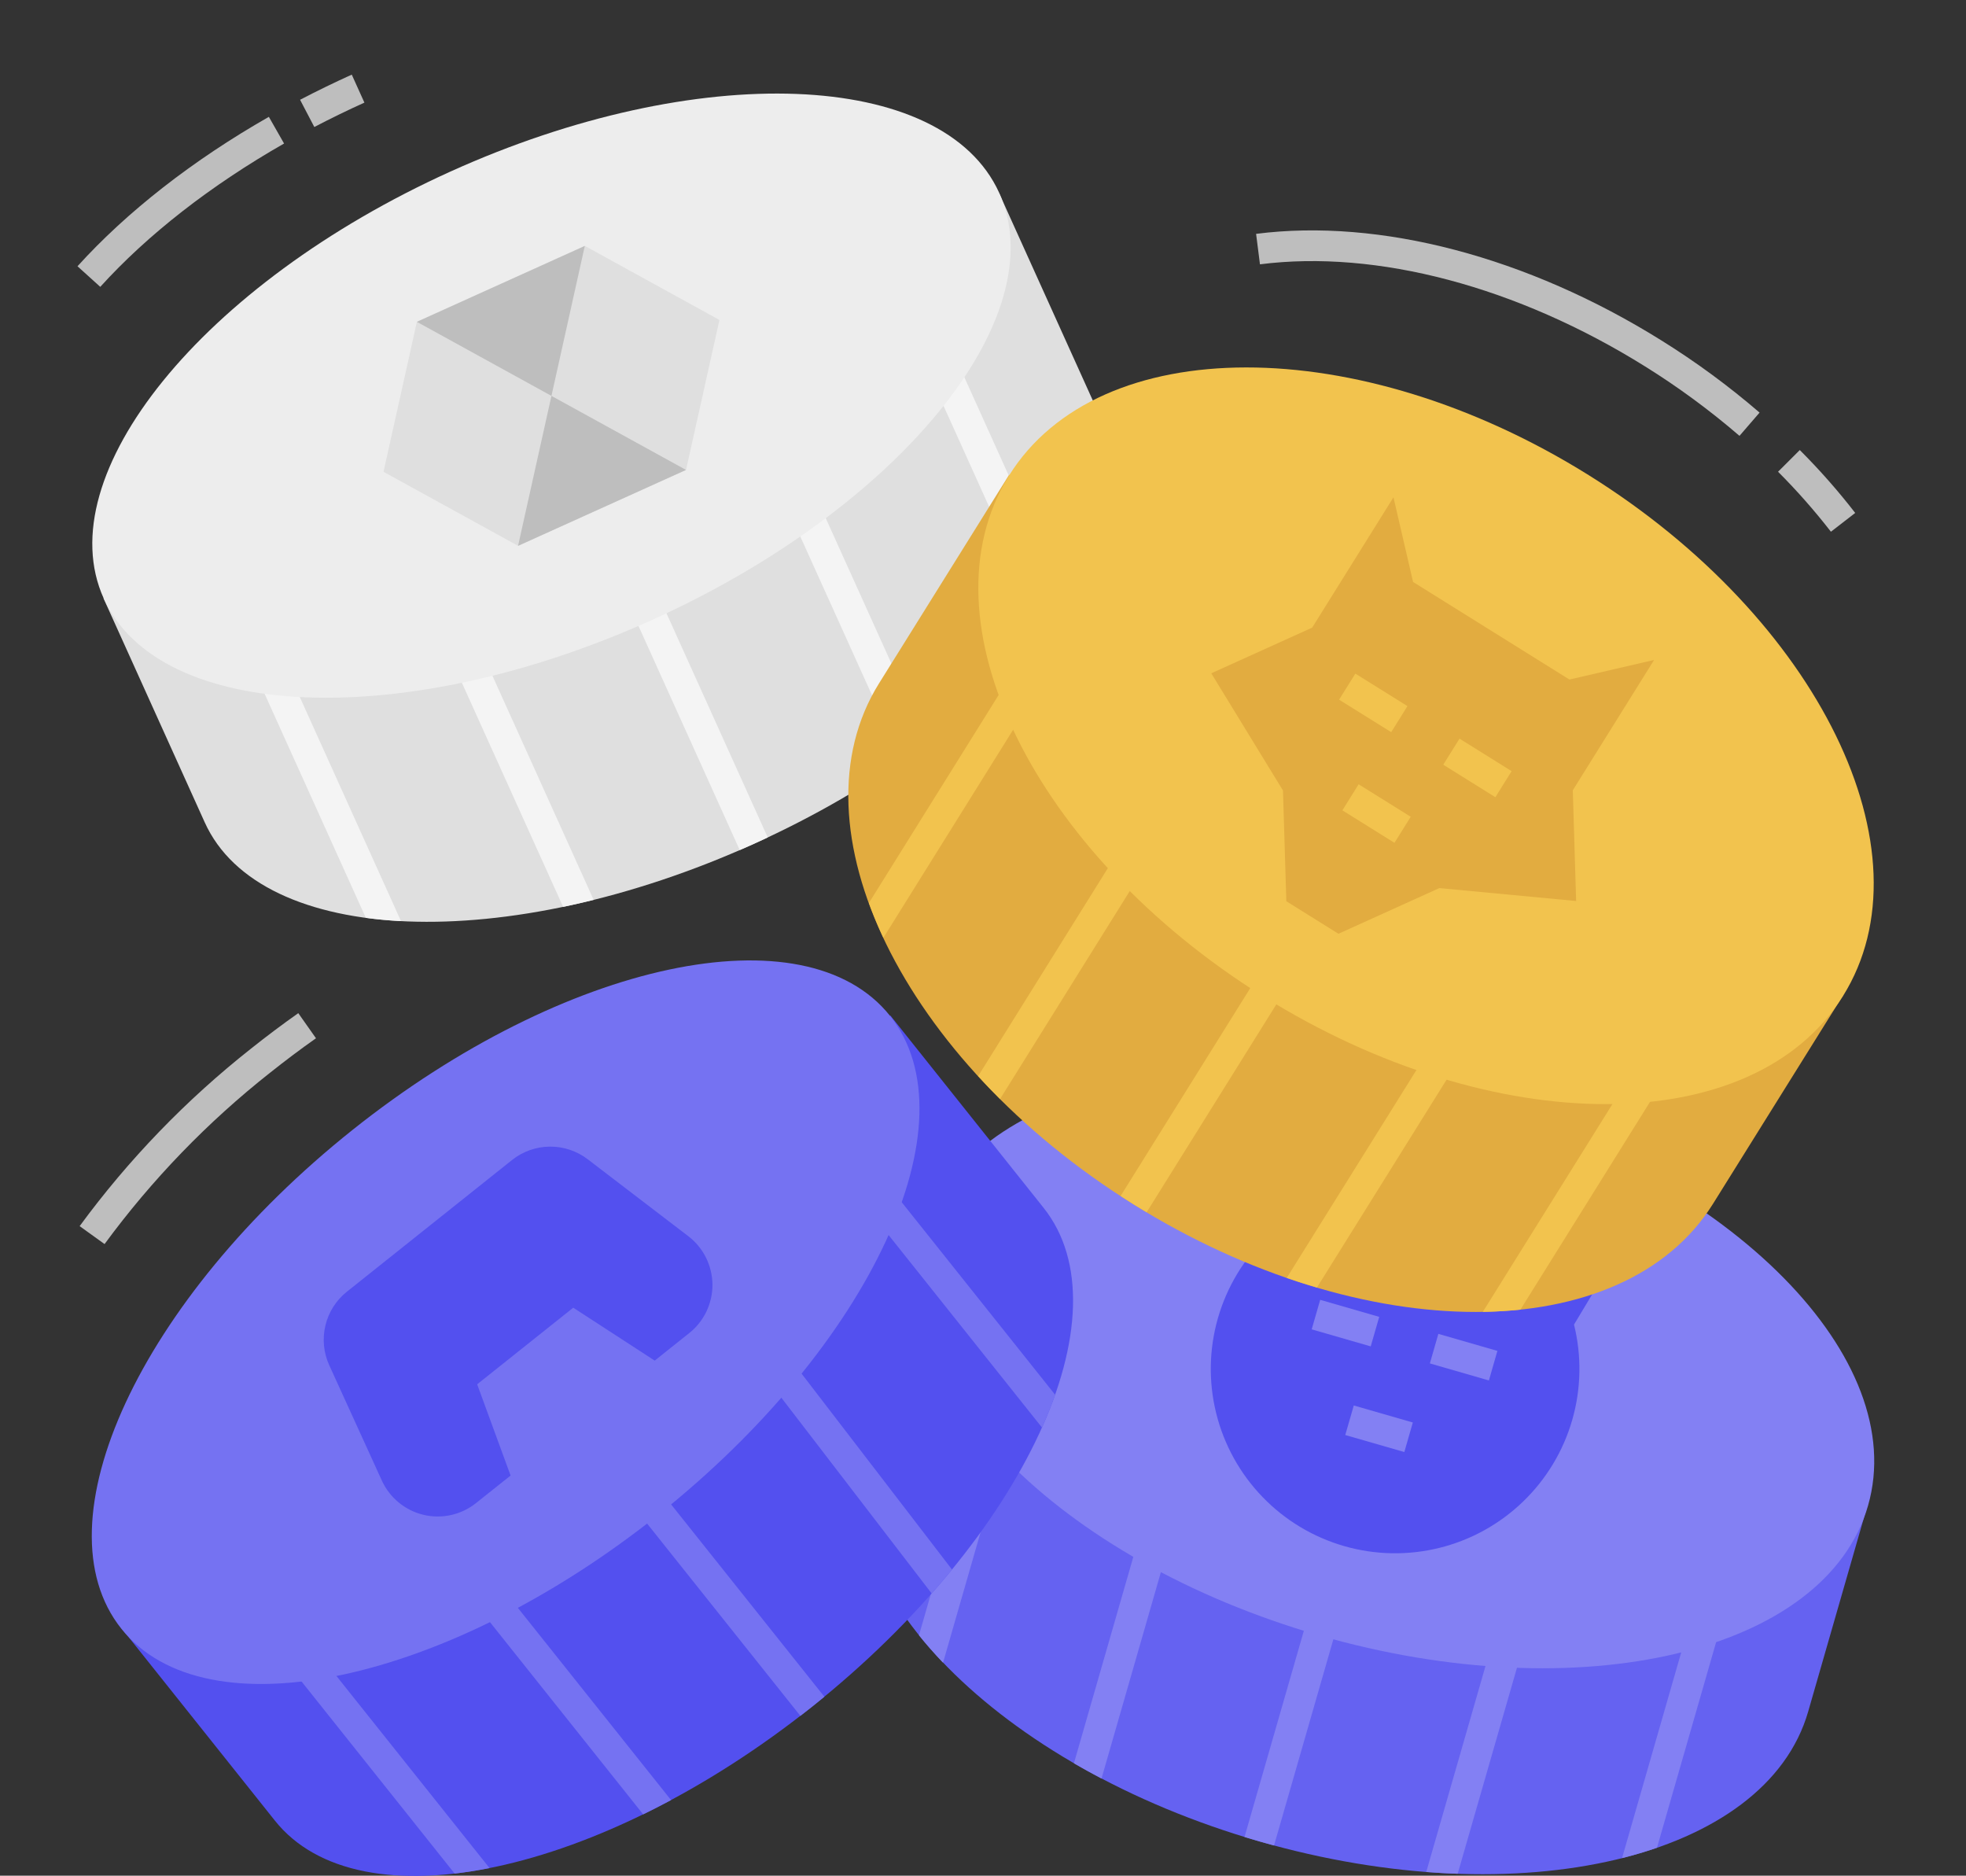
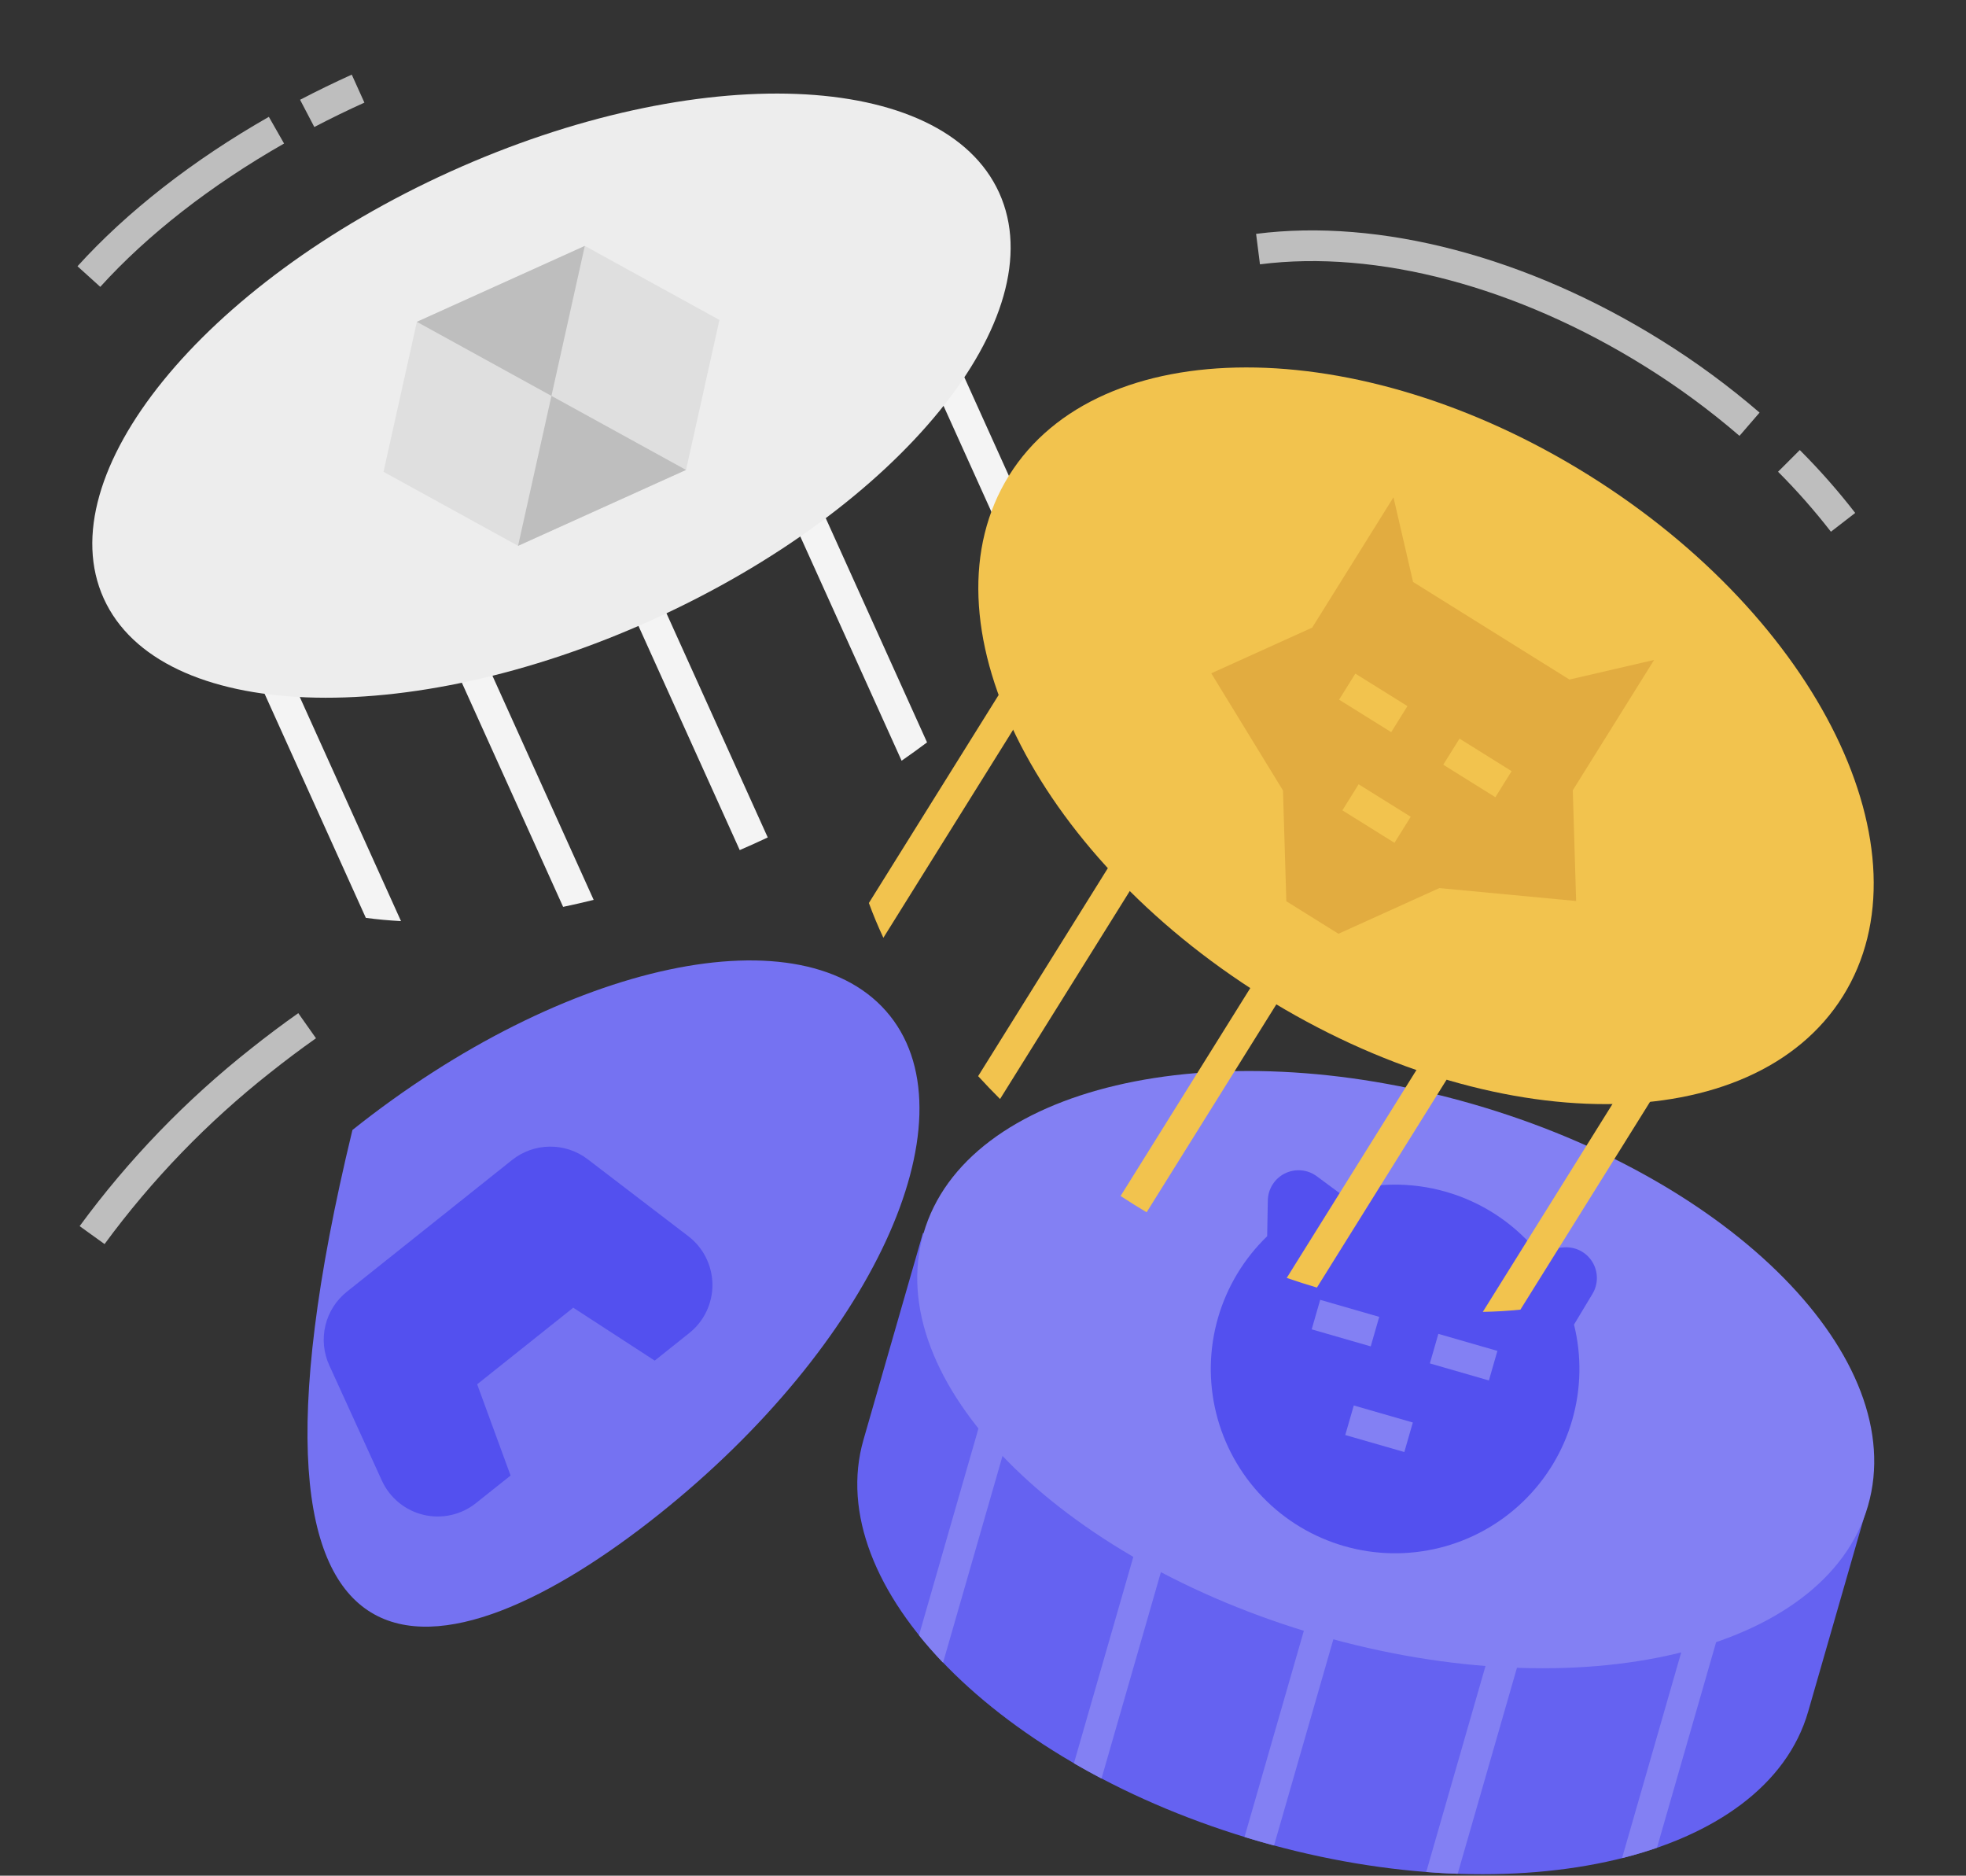
<svg xmlns="http://www.w3.org/2000/svg" width="65" height="62" viewBox="0 0 65 62" fill="none">
  <rect x="0" y="0" width="65" height="62" fill="#333333" stroke="none" />
  <path d="M30.515 40.756L28.549 47.588C27.153 52.439 33.013 58.384 41.638 60.866C50.262 63.348 58.386 61.427 59.782 56.575L61.748 49.743L30.515 40.756Z" fill="#6562F1" />
  <path d="M53.628 61.419C54.027 61.318 54.413 61.204 54.783 61.076L57.005 53.354L56.029 53.073L53.628 61.419ZM48.194 61.936L50.664 53.354L49.688 53.073L47.154 61.878C47.505 61.905 47.851 61.925 48.194 61.936ZM41.146 60.721C41.308 60.771 41.47 60.819 41.633 60.866C41.796 60.913 41.959 60.958 42.122 61.002L44.623 52.312L43.647 52.031L41.146 60.721ZM35.506 58.285C35.803 58.457 36.107 58.625 36.418 58.789L39.016 49.761L38.04 49.48L35.506 58.285ZM31.179 54.959L33.725 46.111L32.749 45.83L30.383 54.054C30.628 54.36 30.894 54.661 31.179 54.959Z" fill="#8380F3" />
  <path d="M61.76 49.773C63.158 44.923 57.301 38.975 48.678 36.49C40.054 34.004 31.93 35.921 30.532 40.772C29.134 45.622 34.991 51.57 43.614 54.056C52.238 56.541 60.362 54.624 61.76 49.773Z" fill="#8380F3" />
  <path d="M51.703 41.231L50.767 41.303C49.99 40.39 48.962 39.726 47.81 39.395C46.658 39.063 45.434 39.079 44.291 39.439L43.536 38.881C43.386 38.77 43.209 38.702 43.023 38.686C42.837 38.669 42.651 38.704 42.484 38.786C42.316 38.868 42.175 38.995 42.075 39.153C41.975 39.31 41.92 39.492 41.917 39.678L41.895 40.863C41.125 41.606 40.564 42.538 40.268 43.566C39.973 44.593 39.953 45.681 40.211 46.719C40.469 47.757 40.996 48.709 41.738 49.478C42.48 50.248 43.412 50.809 44.44 51.105C45.468 51.401 46.555 51.421 47.593 51.163C48.631 50.906 49.583 50.379 50.353 49.637C51.123 48.895 51.685 47.964 51.981 46.936C52.277 45.908 52.297 44.821 52.04 43.783L52.651 42.767C52.747 42.607 52.797 42.424 52.796 42.238C52.795 42.051 52.743 41.869 52.645 41.71C52.547 41.551 52.407 41.423 52.241 41.338C52.075 41.254 51.889 41.217 51.703 41.231Z" fill="#5350EF" />
  <path d="M43.367 43.941L43.648 42.965L45.6 43.528L45.319 44.504L43.367 43.941ZM47.274 45.067L47.555 44.09L49.507 44.653L49.226 45.63L47.274 45.067ZM44.477 47.434L44.759 46.457L46.711 47.02L46.43 47.996L44.477 47.434Z" fill="#8380F3" />
-   <path d="M36.384 13.798L33.038 6.395L3.422 19.777L6.768 27.181C8.615 31.271 16.743 31.59 24.922 27.894C33.1 24.199 38.232 17.888 36.384 13.798Z" fill="#DFDFDF" />
  <path d="M8.965 20.944L8.039 21.363L12.095 30.339C12.47 30.39 12.857 30.425 13.258 30.447L8.965 20.944ZM15.652 20.944L14.726 21.363L18.618 29.976C18.952 29.906 19.289 29.829 19.628 29.745L15.652 20.944ZM21.48 19.043L20.554 19.461L24.457 28.099C24.612 28.032 24.767 27.964 24.922 27.894C25.077 27.824 25.23 27.753 25.383 27.681L21.48 19.043ZM26.559 15.486L25.633 15.904L29.809 25.145C30.097 24.946 30.377 24.744 30.65 24.539L26.559 15.486ZM35.233 19.884L31.281 11.137L30.355 11.555L34.545 20.828C34.794 20.513 35.024 20.198 35.234 19.884H35.233Z" fill="#F4F4F4" />
-   <path d="M33.363 15.695L29.062 22.589C26.093 27.347 29.858 35.056 37.472 39.807C45.087 44.558 53.666 44.551 56.635 39.792L60.936 32.899L33.363 15.695Z" fill="#E2AC40" />
  <path d="M49.025 43.363C49.449 43.356 49.863 43.331 50.268 43.289L55.119 35.514L54.257 34.977L49.025 43.363ZM42.542 42.241C42.876 42.356 43.209 42.463 43.54 42.56L48.571 34.496L47.71 33.959L42.542 42.241ZM37.049 39.533C37.19 39.625 37.333 39.717 37.477 39.807C37.621 39.897 37.766 39.985 37.91 40.071L42.746 32.321L41.884 31.783L37.049 39.533ZM37.163 27.838L32.339 35.571C32.572 35.826 32.814 36.078 33.064 36.327L38.025 28.375L37.163 27.838ZM29.206 30.998L34.582 22.381L33.721 21.844L28.727 29.848C28.866 30.23 29.026 30.613 29.206 30.998Z" fill="#F2C34E" />
  <path d="M60.934 32.922C63.903 28.163 60.137 20.454 52.523 15.704C44.909 10.954 36.329 10.96 33.36 15.719C30.391 20.478 34.157 28.187 41.771 32.938C49.385 37.688 57.965 37.681 60.934 32.922Z" fill="#F2C34E" />
  <path d="M54.688 21.814L51.889 22.462L46.719 19.236L46.071 16.438L43.383 20.746L40.047 22.256L42.418 26.129L42.529 29.79L44.252 30.865L47.588 29.355L52.11 29.782L52 26.122L54.688 21.814Z" fill="#E2AC40" />
-   <path d="M34.502 39.922L29.438 33.568L4.023 53.826L9.088 60.179C11.885 63.688 19.841 61.998 26.859 56.404C33.877 50.81 37.299 43.431 34.502 39.922Z" fill="#5350EF" />
-   <path d="M34.886 46.104L28.939 38.643L28.145 39.276L34.451 47.188C34.615 46.822 34.76 46.46 34.886 46.104ZM31.476 51.881L25.614 44.249L24.809 44.867L30.803 52.672C31.035 52.41 31.26 52.146 31.476 51.881ZM21.158 48.435L20.364 49.068L26.462 56.718C26.596 56.615 26.729 56.51 26.862 56.405C26.995 56.299 27.126 56.192 27.256 56.085L21.158 48.435ZM15.781 51.465L14.987 52.098L21.264 59.973C21.57 59.823 21.878 59.666 22.187 59.501L15.781 51.465ZM16.185 61.748L9.786 53.721L8.992 54.354L15.031 61.93C15.406 61.887 15.791 61.826 16.185 61.748Z" fill="#7572F2" />
  <path d="M21.584 20.48C29.76 16.778 34.887 10.463 33.036 6.375C31.185 2.288 23.057 1.975 14.881 5.676C6.706 9.378 1.579 15.693 3.429 19.781C5.28 23.868 13.408 24.181 21.584 20.48Z" fill="#EDEDED" />
  <path d="M19.337 8.129L13.783 10.638L12.68 15.595L17.129 18.042L22.682 15.533L23.786 10.576L19.337 8.129Z" fill="#DFDFDF" />
  <path d="M18.232 13.086L19.335 8.129L13.782 10.638L18.232 13.086ZM18.232 13.086L17.128 18.043L22.681 15.533L18.232 13.086ZM10.392 4.198L9.921 3.298C10.483 3.005 11.053 2.728 11.63 2.467L12.048 3.392C11.488 3.645 10.936 3.914 10.392 4.198ZM3.315 9.482L2.562 8.801C4.192 7.001 6.379 5.293 8.889 3.862L9.392 4.744C6.974 6.123 4.873 7.761 3.315 9.482Z" fill="#BEBEBE" />
  <path d="M44.273 23.127L44.811 22.266L46.533 23.34L45.996 24.201L44.273 23.127ZM47.717 25.277L48.255 24.415L49.977 25.49L49.44 26.351L47.717 25.277ZM44.382 26.785L44.919 25.924L46.642 26.998L46.104 27.859L44.382 26.785Z" fill="#F2C34E" />
  <path d="M60.534 17.576C59.993 16.879 59.41 16.217 58.786 15.593L59.505 14.876C60.159 15.53 60.771 16.224 61.337 16.955L60.534 17.576ZM57.511 14.407C56.532 13.564 55.49 12.797 54.393 12.114C50.161 9.474 45.52 8.244 41.657 8.737L41.529 7.73C45.619 7.207 50.504 8.491 54.93 11.253C56.072 11.963 57.156 12.761 58.175 13.638L57.511 14.407ZM3.457 41.122L2.633 40.529C4.249 38.327 6.155 36.353 8.3 34.661C8.809 34.255 9.33 33.864 9.862 33.489L10.447 34.319C9.931 34.683 9.427 35.062 8.933 35.455C6.861 37.089 5.019 38.995 3.457 41.122Z" fill="#BEBEBE" />
-   <path d="M21.781 50.058C28.799 44.464 32.221 37.084 29.424 33.575C26.626 30.067 18.67 31.757 11.652 37.351C4.634 42.946 1.213 50.325 4.01 53.834C6.807 57.343 14.764 55.652 21.781 50.058Z" fill="#7572F2" />
+   <path d="M21.781 50.058C28.799 44.464 32.221 37.084 29.424 33.575C26.626 30.067 18.67 31.757 11.652 37.351C6.807 57.343 14.764 55.652 21.781 50.058Z" fill="#7572F2" />
  <path d="M11.468 42.697L16.93 38.343C17.284 38.061 17.723 37.905 18.175 37.901C18.628 37.896 19.07 38.043 19.43 38.318L22.758 40.863C23.003 41.05 23.202 41.291 23.34 41.567C23.478 41.843 23.551 42.147 23.555 42.455C23.558 42.763 23.49 43.068 23.358 43.347C23.225 43.626 23.031 43.87 22.79 44.062L21.646 44.974L18.953 43.225L15.776 45.757L16.881 48.773L15.737 49.684C15.496 49.877 15.214 50.011 14.913 50.078C14.612 50.145 14.299 50.143 13.999 50.071C13.7 49.999 13.42 49.86 13.182 49.664C12.944 49.468 12.753 49.22 12.625 48.94L10.886 45.128C10.698 44.716 10.653 44.253 10.759 43.812C10.864 43.372 11.114 42.979 11.468 42.697Z" fill="#5350EF" />
</svg>